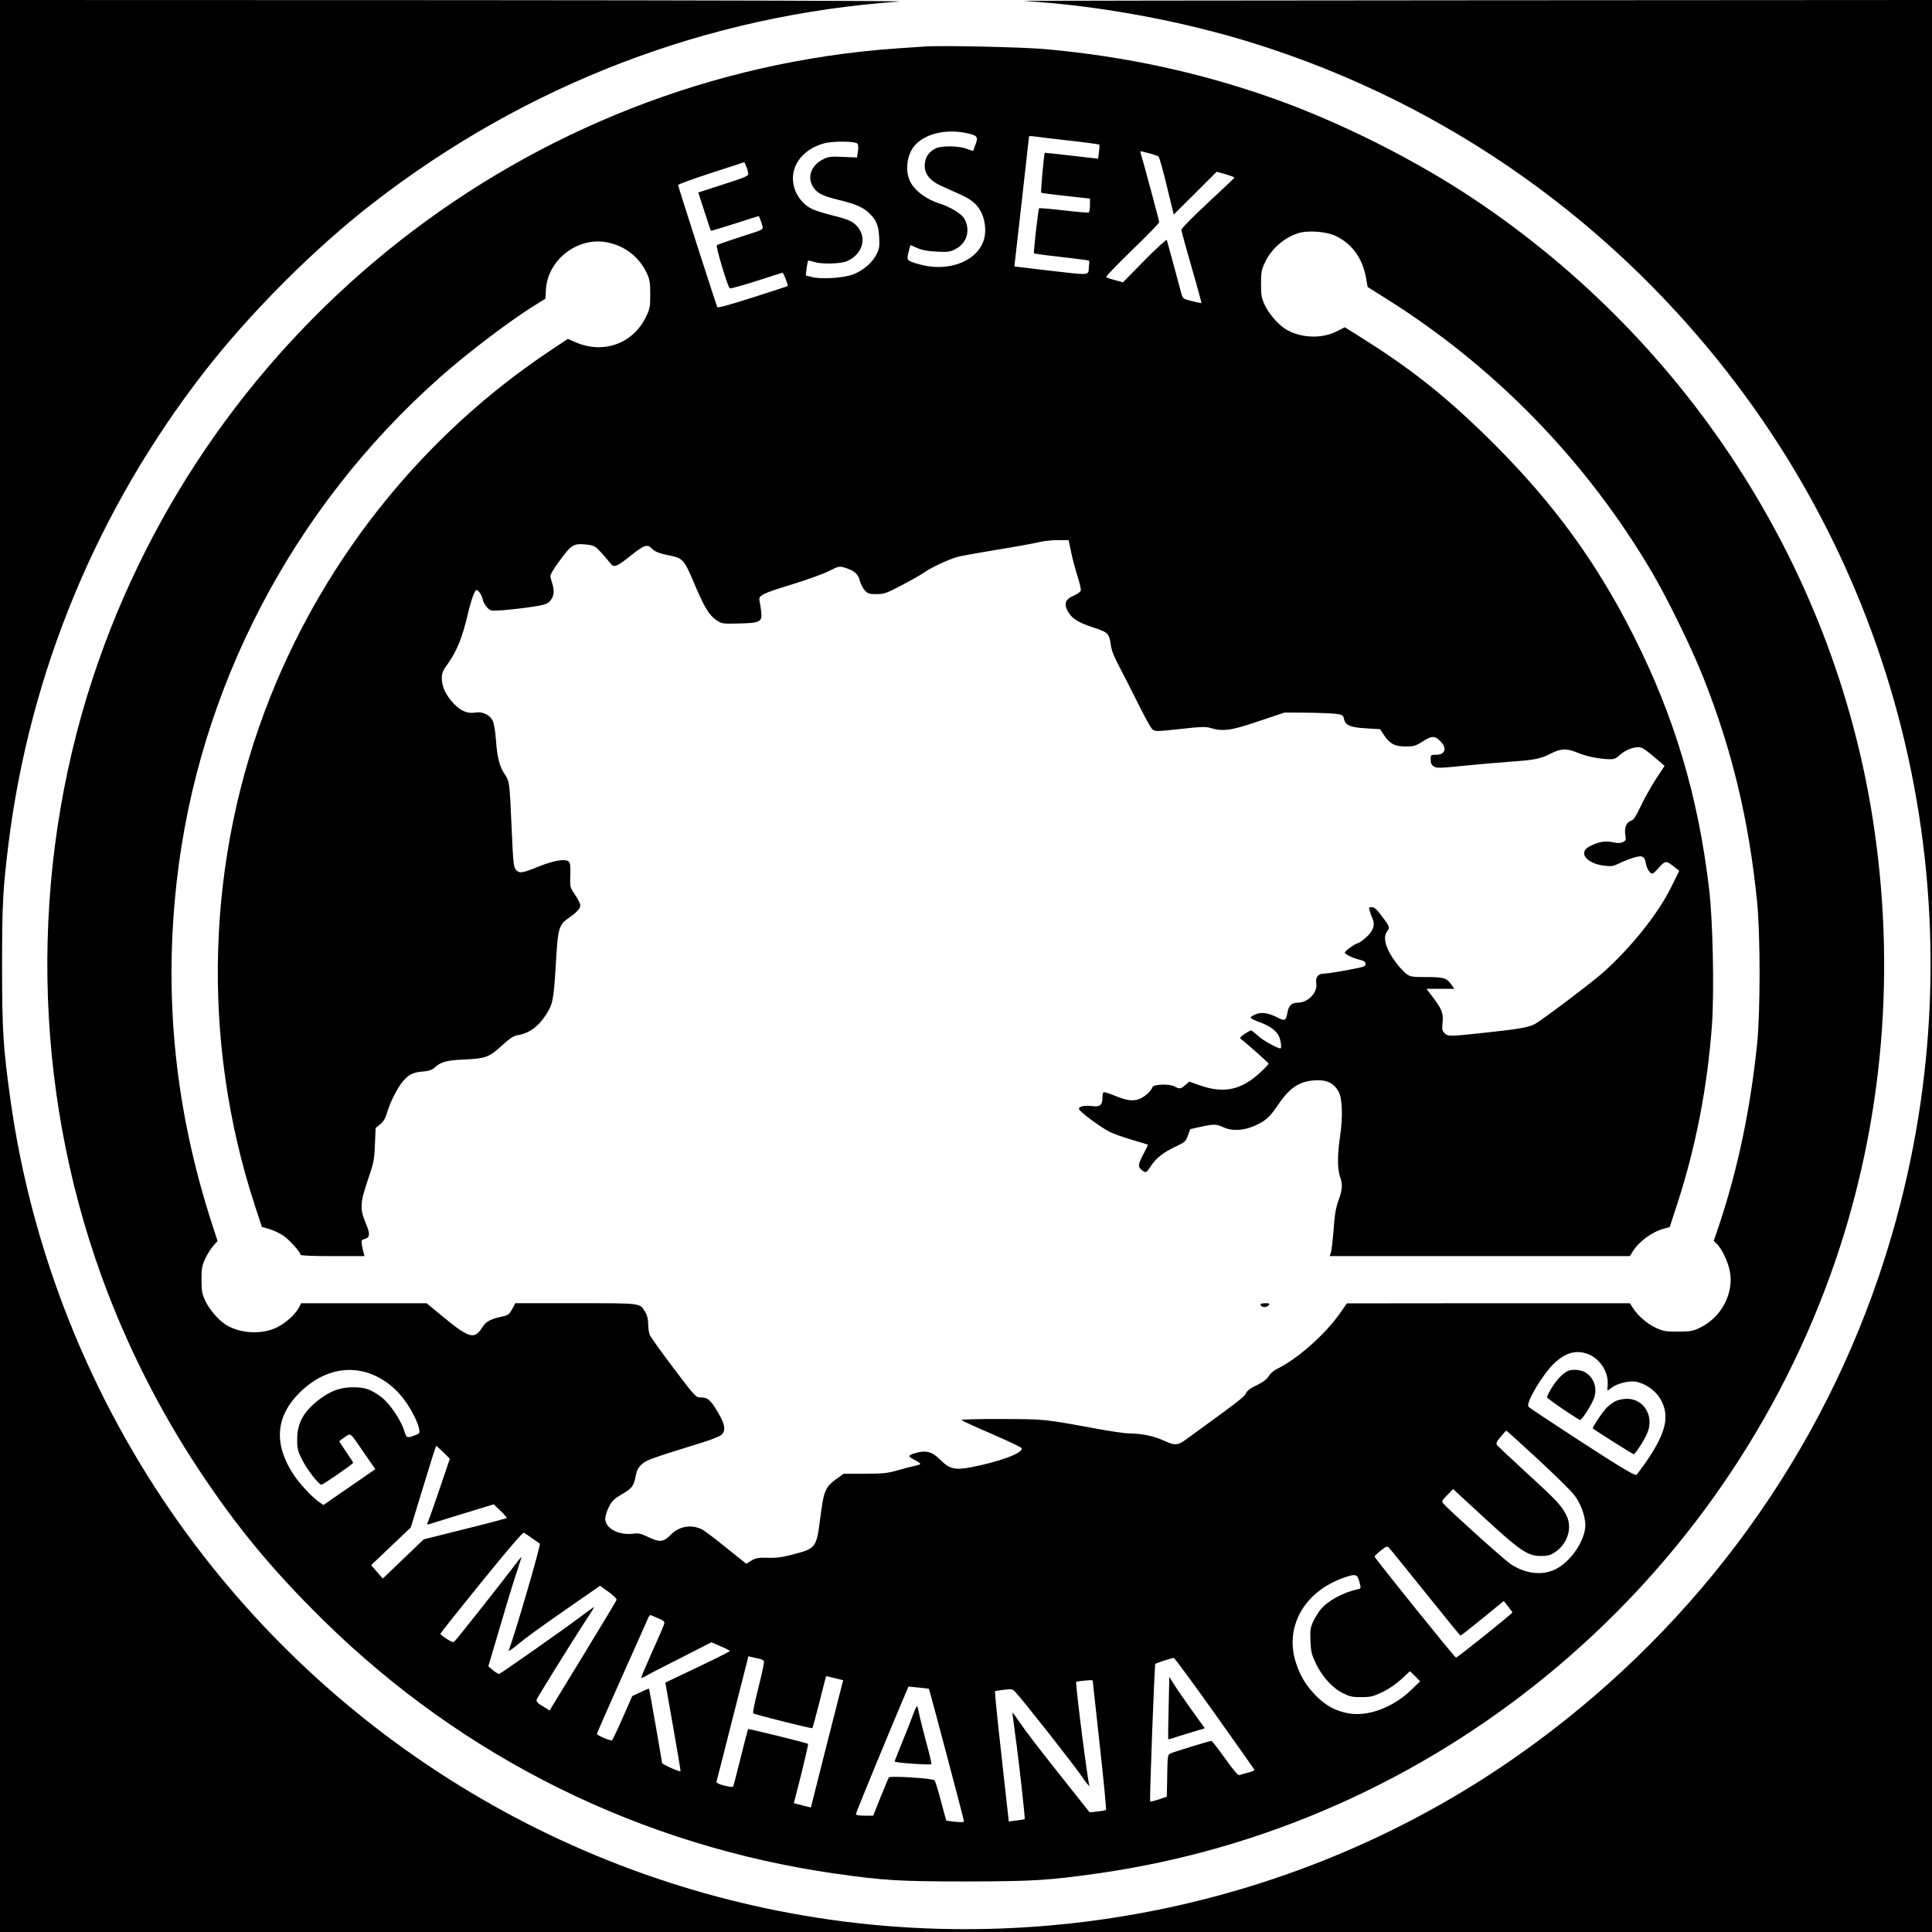
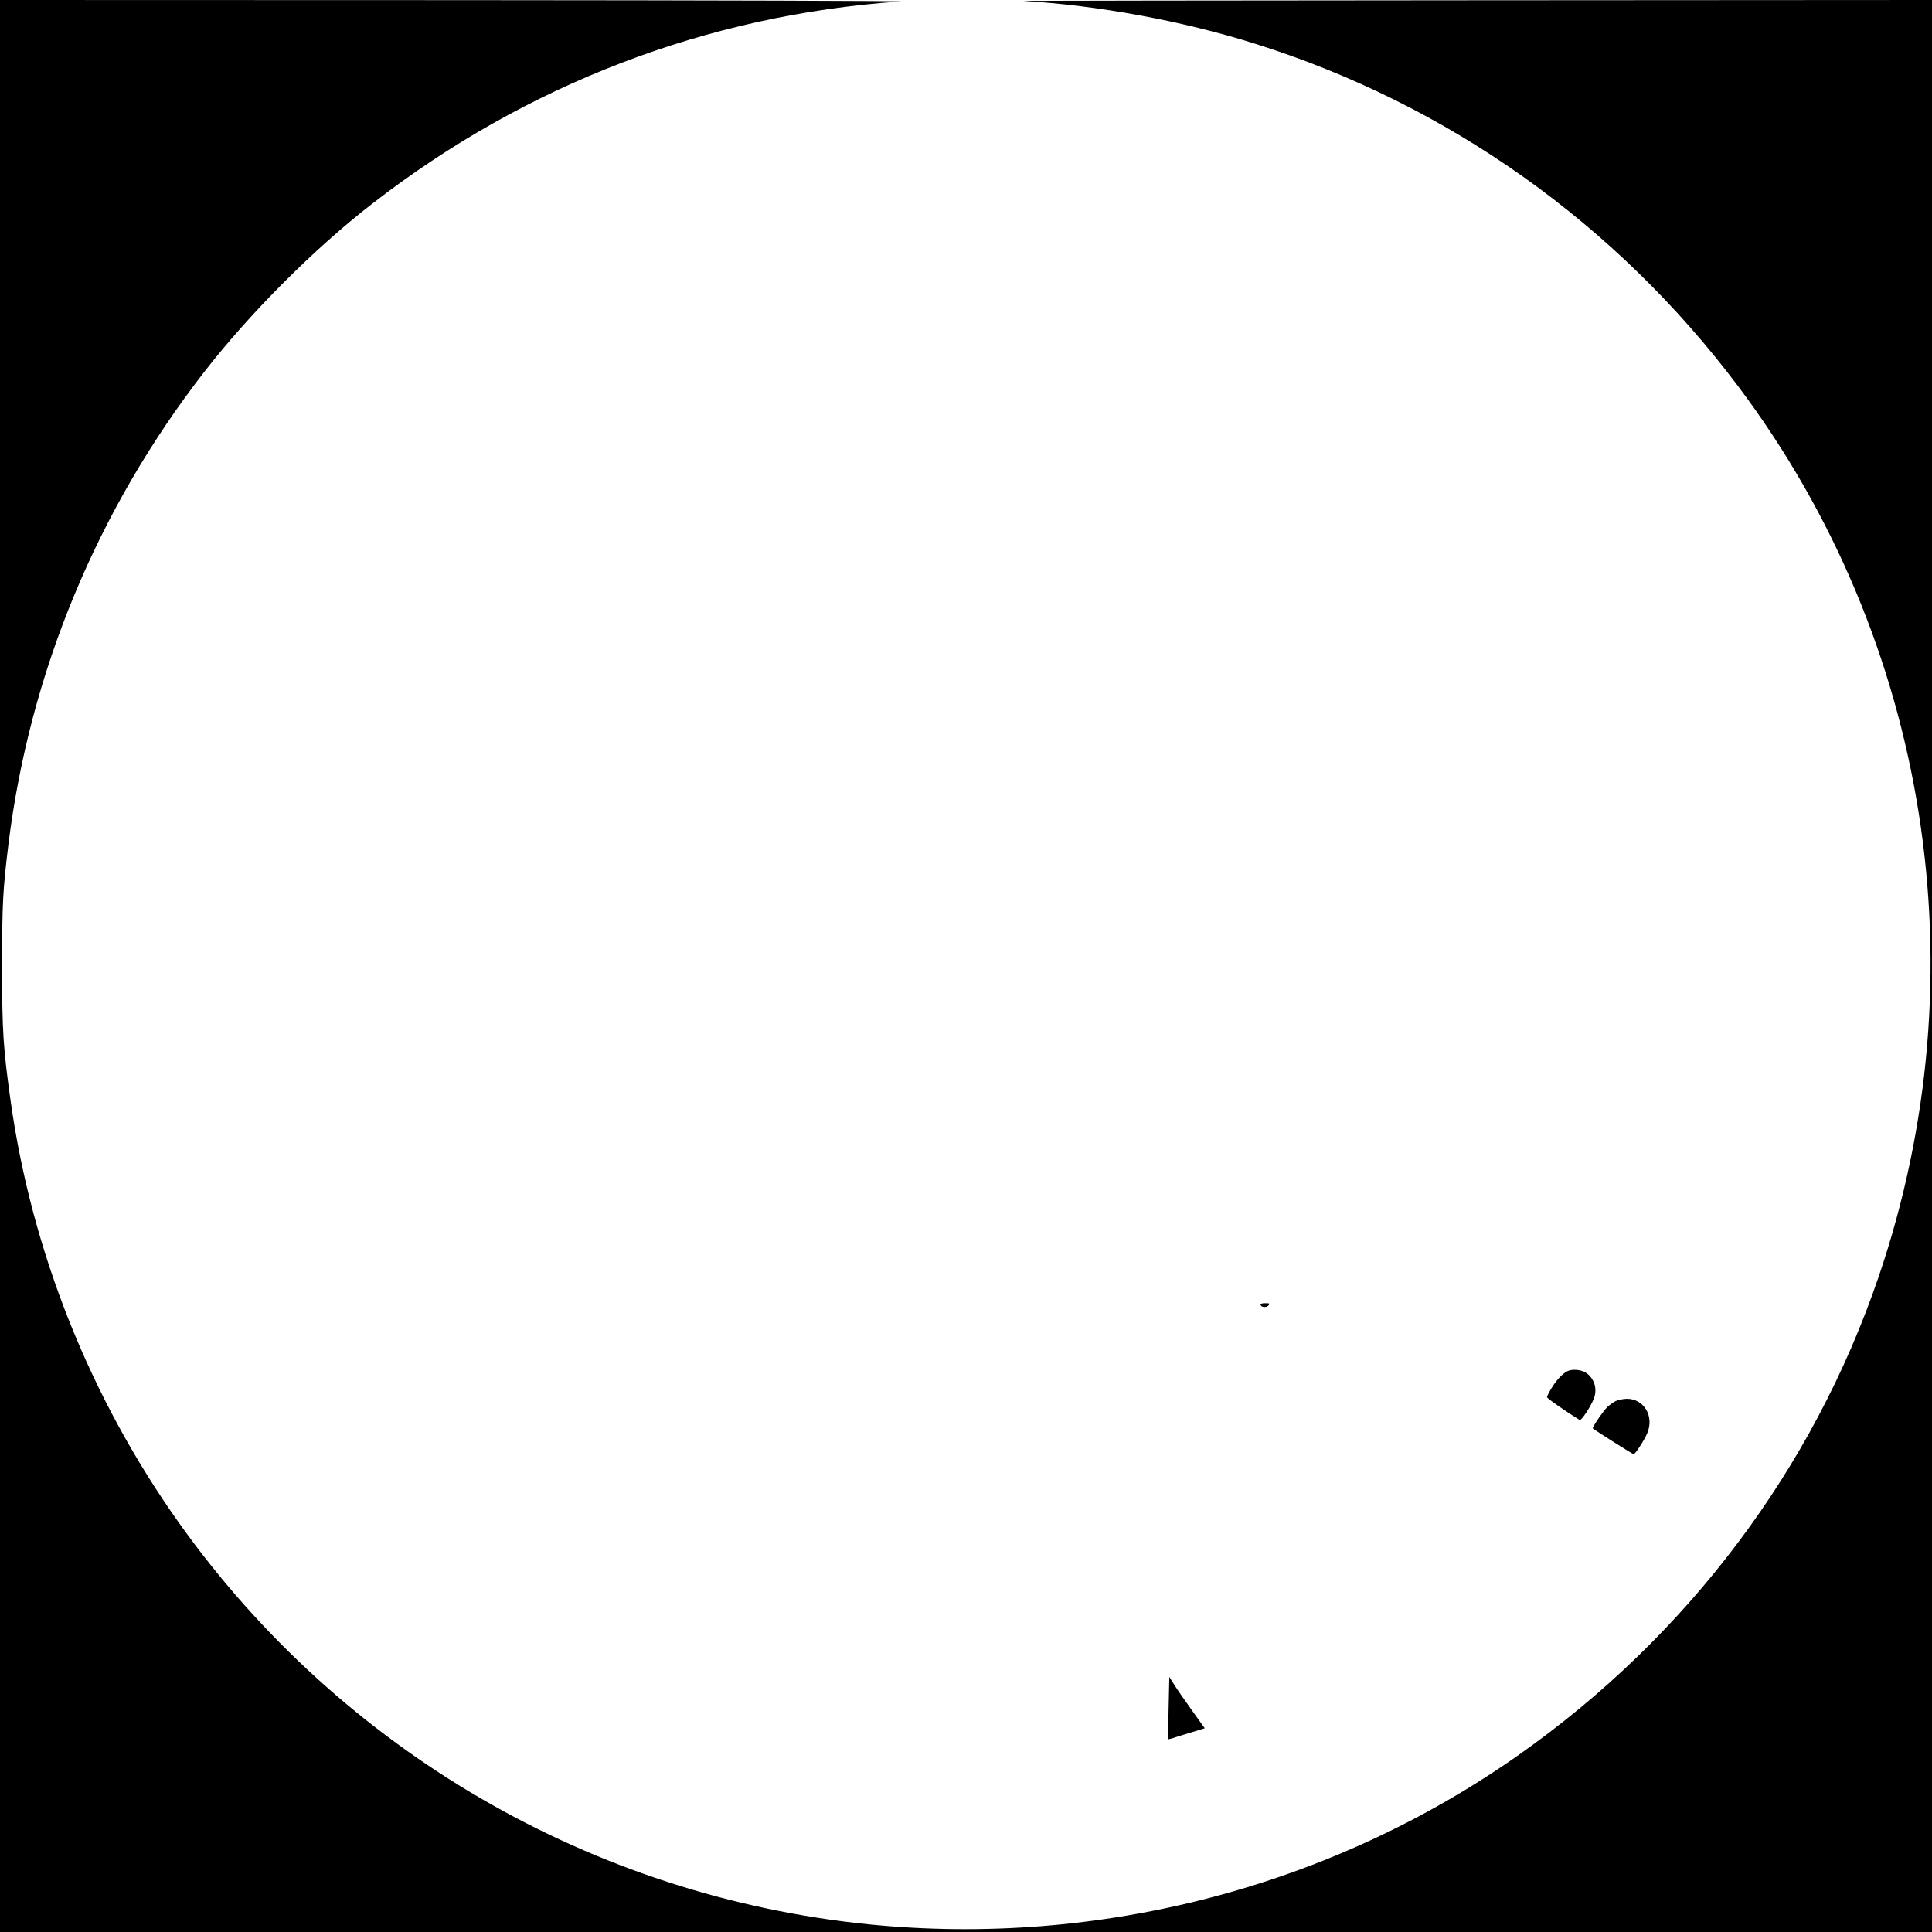
<svg xmlns="http://www.w3.org/2000/svg" version="1.0" width="1395pt" height="1395pt" viewBox="0 0 1395 1395" preserveAspectRatio="xMidYMid meet">
  <g transform="translate(0,1395) scale(0.1,-0.1)" fill="#000000" stroke="none">
    <path d="M0 6975 l0 -6975 6975 0 6975 0 0 6975 0 6975 -3307 -2 c-1820 -1 -3283 -3 -3253 -5 535 -31 1149 -144 1667 -307 1394 -436 2612 -1300 3497 -2480 1377 -1835 1755 -4240 1011 -6424 -473 -1390 -1381 -2596 -2600 -3454 -1354 -953 -3028 -1389 -4690 -1223 -1996 201 -3811 1255 -4979 2894 -645 906 -1067 1963 -1220 3056 -53 380 -61 500 -61 970 0 449 6 555 46 880 154 1241 641 2414 1414 3410 331 426 794 890 1215 1216 1110 861 2417 1361 3805 1458 68 5 -1314 9 -3187 10 l-3308 1 0 -6975z" />
-     <path d="M6675 13614 c-27 -2 -120 -8 -205 -14 -2658 -189 -4967 -2001 -5803 -4555 -456 -1394 -432 -2938 68 -4315 177 -488 416 -962 702 -1394 275 -415 531 -724 899 -1086 1012 -995 2293 -1628 3699 -1829 346 -49 457 -56 940 -56 492 1 591 7 965 60 2400 345 4439 2012 5273 4310 369 1017 480 2126 321 3224 -265 1841 -1319 3502 -2889 4552 -429 286 -958 552 -1445 726 -529 188 -1072 306 -1650 358 -163 15 -758 28 -875 19z m303 -625 c79 -16 86 -25 66 -82 -9 -26 -17 -47 -19 -47 -1 0 -22 7 -46 16 -58 22 -184 23 -224 2 -42 -22 -66 -51 -74 -90 -17 -79 20 -137 117 -181 31 -14 87 -39 124 -56 95 -42 133 -74 165 -138 31 -65 36 -154 10 -214 -62 -148 -269 -216 -472 -154 -79 24 -79 25 -65 84 6 28 13 51 15 51 1 0 24 -10 51 -22 34 -15 76 -22 139 -25 80 -4 95 -2 135 19 84 43 110 141 60 224 -21 32 -103 82 -175 104 -100 31 -185 97 -216 165 -32 70 -22 173 23 238 67 96 228 140 386 106z m741 -54 c118 -13 216 -27 218 -29 3 -3 2 -27 -2 -53 l-6 -49 -192 22 c-106 12 -193 22 -193 21 -6 -9 -31 -284 -26 -288 4 -3 85 -14 180 -24 l172 -19 0 -47 c0 -26 -4 -50 -9 -53 -4 -3 -86 4 -181 15 -95 11 -174 18 -177 15 -7 -7 -42 -320 -37 -325 2 -3 92 -15 200 -27 108 -12 197 -24 198 -26 1 -2 1 -24 -2 -50 -5 -58 18 -57 -302 -20 l-235 28 3 34 c2 19 26 229 53 467 27 238 49 435 49 438 0 3 17 3 38 0 20 -3 133 -17 251 -30z m-1528 -22 c6 -6 8 -28 4 -55 l-7 -45 -101 4 c-92 4 -107 2 -147 -19 -83 -43 -113 -126 -70 -196 28 -46 68 -67 188 -96 123 -30 175 -53 221 -98 49 -48 64 -85 69 -170 4 -65 1 -84 -18 -122 -28 -60 -98 -120 -169 -147 -69 -27 -234 -37 -300 -19 l-43 11 6 52 c4 28 9 53 11 55 2 2 21 -2 42 -9 55 -18 189 -15 238 5 110 47 147 164 78 247 -35 41 -64 54 -184 84 -57 14 -122 35 -146 46 -60 29 -109 88 -128 154 -41 140 49 274 215 320 62 17 223 16 241 -2z m2119 -73 c25 -7 50 -16 55 -20 6 -5 33 -101 60 -214 l50 -205 155 154 155 155 65 -18 c36 -11 64 -22 63 -25 -2 -4 -88 -86 -193 -183 -104 -97 -190 -183 -190 -193 0 -9 34 -131 74 -271 41 -140 72 -256 71 -258 -1 -2 -32 5 -69 14 -65 16 -66 17 -77 58 -21 80 -100 371 -104 383 -2 7 -74 -59 -160 -146 l-156 -159 -57 15 c-31 8 -61 18 -65 22 -4 4 80 92 188 196 107 103 195 194 195 201 0 12 -120 455 -135 502 -3 9 1 12 13 8 9 -3 37 -10 62 -16z m-2907 -142 c2 -18 -17 -27 -179 -79 l-182 -59 44 -136 c24 -75 45 -138 47 -140 1 -2 79 21 172 51 94 30 171 55 173 55 3 0 20 -45 28 -75 6 -23 0 -25 -158 -75 -89 -29 -167 -56 -172 -61 -9 -8 76 -294 93 -311 3 -4 89 20 190 52 101 33 187 60 191 60 8 0 43 -91 37 -96 -1 -1 -114 -38 -252 -82 -176 -56 -252 -77 -256 -69 -7 13 -281 865 -283 881 0 5 107 44 239 87 l240 78 13 -30 c7 -16 13 -39 15 -51z m4237 -450 c120 -55 197 -160 223 -302 l12 -68 138 -87 c785 -493 1445 -1173 1917 -1976 112 -191 284 -543 368 -755 208 -523 330 -1033 389 -1620 24 -240 24 -796 0 -1030 -48 -465 -138 -895 -270 -1293 l-43 -127 22 -21 c35 -33 81 -129 94 -196 32 -161 -62 -338 -218 -411 -50 -24 -70 -27 -157 -27 -89 0 -107 3 -160 28 -63 29 -132 90 -166 145 l-21 32 -1021 0 -1022 -1 -50 -72 c-108 -154 -311 -333 -458 -403 -20 -10 -46 -33 -57 -51 -14 -23 -40 -43 -86 -65 -47 -22 -70 -40 -78 -59 -11 -25 -54 -58 -437 -336 -57 -41 -79 -41 -160 -3 -68 31 -160 50 -247 50 -29 0 -137 16 -240 35 -374 69 -366 68 -680 69 -160 1 -291 -3 -289 -7 1 -5 99 -50 217 -100 117 -51 215 -97 217 -104 12 -35 -161 -98 -374 -139 -109 -20 -149 -10 -215 57 -57 56 -98 68 -168 50 -66 -18 -69 -27 -17 -52 25 -12 44 -26 42 -30 -3 -4 -22 -10 -42 -14 -21 -4 -76 -18 -123 -32 -74 -21 -104 -24 -237 -24 l-151 0 -42 -30 c-94 -68 -101 -85 -129 -302 -26 -202 -31 -208 -195 -251 -75 -20 -119 -26 -181 -24 -69 2 -87 -1 -119 -20 l-38 -23 -146 117 c-80 65 -158 124 -174 131 -76 38 -164 23 -224 -38 -53 -54 -80 -57 -160 -19 -55 27 -73 31 -110 26 -105 -14 -204 38 -204 108 0 18 12 56 26 84 22 44 37 59 92 91 76 45 89 61 102 134 7 39 18 60 43 83 34 32 66 43 440 159 65 20 127 45 138 56 31 31 24 74 -27 161 -53 90 -74 108 -125 108 -35 0 -39 4 -197 213 -88 116 -166 225 -171 240 -6 16 -11 51 -11 79 0 34 -7 62 -21 84 -41 67 -19 64 -500 64 l-438 0 -23 -43 c-19 -34 -30 -44 -63 -51 -88 -18 -126 -37 -149 -75 -62 -98 -94 -89 -309 89 l-97 80 -453 0 -452 0 -19 -35 c-28 -51 -99 -113 -164 -143 -110 -50 -261 -40 -362 23 -53 34 -119 110 -148 173 -23 49 -27 70 -27 152 0 81 4 103 26 150 14 31 40 72 58 93 l32 36 -40 123 c-265 816 -350 1633 -255 2473 156 1393 836 2696 1899 3639 200 178 513 415 695 527 l68 42 4 67 c12 213 229 382 441 340 127 -24 231 -104 286 -220 23 -48 26 -68 26 -155 0 -93 -2 -105 -33 -167 -95 -193 -312 -268 -514 -176 l-48 21 -117 -78 c-912 -605 -1623 -1483 -2031 -2506 -464 -1164 -504 -2476 -111 -3676 l50 -152 52 -15 c29 -8 74 -30 101 -47 45 -30 126 -120 126 -140 0 -5 99 -9 231 -9 l231 0 -6 22 c-4 13 -10 39 -13 59 -5 33 -3 37 20 43 39 10 41 37 7 116 -43 102 -40 145 16 310 42 123 47 145 51 255 l5 120 34 28 c23 19 38 44 49 84 22 75 77 183 116 228 42 48 75 63 143 68 39 3 64 11 79 24 50 46 87 57 222 63 154 7 177 16 275 106 51 46 79 65 107 69 94 15 168 76 228 187 29 53 36 107 53 403 11 176 22 211 84 254 61 41 88 71 88 94 0 11 -17 45 -37 75 -38 54 -38 56 -35 142 2 69 -1 90 -13 100 -25 21 -110 6 -221 -39 -115 -47 -134 -49 -159 -21 -17 18 -20 54 -31 303 -15 334 -15 334 -49 385 -39 58 -55 123 -64 247 -5 71 -14 122 -25 144 -21 40 -75 65 -122 56 -57 -10 -107 10 -158 65 -58 62 -85 120 -86 181 0 37 7 56 39 100 71 99 110 197 150 370 22 94 49 169 61 169 14 0 38 -35 45 -67 3 -17 17 -43 31 -58 25 -27 26 -27 117 -21 51 4 141 14 201 23 87 13 115 21 133 39 30 30 38 70 24 118 -7 23 -14 50 -17 61 -3 14 19 52 71 122 84 114 98 121 198 110 46 -6 57 -12 97 -56 25 -27 54 -62 66 -77 27 -36 44 -29 152 57 90 72 117 82 146 50 21 -23 54 -37 126 -51 100 -19 110 -31 180 -197 74 -176 110 -236 163 -271 39 -26 45 -27 161 -24 155 3 171 12 162 86 -3 28 -9 63 -12 78 -9 38 18 52 234 118 103 32 222 74 264 95 71 36 79 38 115 27 70 -21 99 -46 111 -94 6 -25 23 -56 36 -71 22 -24 33 -27 85 -27 54 0 71 6 178 62 65 34 143 78 173 99 54 36 162 86 230 107 19 6 147 29 285 52 137 22 275 47 306 55 31 8 92 15 136 15 l79 0 18 -87 c10 -49 31 -127 47 -176 15 -48 26 -94 22 -103 -3 -9 -26 -24 -50 -35 -57 -24 -71 -54 -48 -103 28 -58 72 -88 183 -125 115 -37 121 -44 133 -131 5 -37 25 -86 59 -150 28 -52 88 -172 135 -265 46 -94 93 -179 104 -189 21 -19 24 -19 201 0 152 17 187 18 222 7 89 -26 150 -18 348 50 l185 62 157 -1 c87 -1 182 -5 212 -8 49 -7 54 -10 60 -36 9 -47 44 -62 158 -69 l102 -6 29 -43 c42 -63 79 -82 157 -82 58 0 72 4 120 35 67 43 90 44 129 4 52 -52 37 -99 -31 -99 -37 0 -38 -1 -38 -35 0 -25 6 -39 23 -49 19 -13 43 -13 207 4 102 10 257 24 345 30 181 13 216 20 297 61 70 35 111 36 186 5 61 -26 147 -44 225 -48 38 -1 52 3 75 24 51 48 126 74 167 58 13 -5 55 -36 94 -70 l70 -60 -65 -99 c-35 -55 -84 -142 -108 -194 -30 -65 -51 -97 -66 -102 -36 -11 -52 -48 -45 -99 7 -42 5 -46 -18 -57 -18 -8 -38 -8 -74 0 -55 11 -100 3 -165 -30 -86 -44 -25 -124 106 -140 50 -6 65 -4 105 16 25 13 72 31 103 41 68 21 83 13 93 -46 4 -21 16 -46 27 -57 20 -18 21 -17 65 31 48 54 53 54 119 1 l29 -23 -61 -123 c-94 -190 -290 -434 -491 -613 -86 -76 -443 -345 -490 -370 -49 -25 -106 -35 -345 -61 -274 -30 -283 -30 -308 -5 -17 17 -19 28 -14 79 7 65 -6 97 -81 195 l-35 46 101 0 100 0 -21 30 c-35 49 -55 55 -180 55 -108 0 -117 2 -148 25 -17 14 -51 50 -73 80 -73 97 -97 181 -64 224 22 29 20 35 -36 109 -37 50 -56 67 -74 67 -21 0 -23 -3 -15 -27 4 -16 13 -40 20 -55 21 -45 5 -92 -47 -137 -25 -23 -51 -41 -58 -41 -15 0 -95 -57 -95 -68 0 -12 57 -40 108 -52 31 -8 42 -16 42 -30 0 -20 -3 -21 -189 -55 -46 -8 -96 -15 -111 -15 -42 0 -63 -26 -56 -69 11 -68 -59 -141 -135 -141 -42 0 -64 -21 -73 -70 -11 -61 -17 -65 -72 -37 -68 34 -115 41 -158 23 -20 -8 -36 -19 -36 -24 0 -5 28 -20 63 -32 79 -29 125 -64 143 -106 13 -32 19 -84 9 -84 -22 0 -127 58 -161 90 -24 22 -47 40 -51 40 -5 0 -26 -12 -47 -26 -33 -23 -37 -29 -24 -38 39 -29 198 -171 198 -176 0 -4 -24 -30 -53 -57 -141 -134 -268 -162 -446 -99 l-74 26 -29 -25 c-35 -29 -39 -30 -80 -9 -36 19 -149 15 -156 -5 -10 -29 -56 -71 -95 -86 -49 -19 -92 -12 -192 29 -33 13 -63 22 -67 19 -5 -2 -8 -21 -8 -42 0 -50 -19 -65 -72 -58 -54 7 -98 -2 -98 -19 0 -18 156 -134 225 -168 28 -14 101 -39 161 -57 60 -17 110 -33 112 -34 2 -1 -14 -35 -35 -74 -39 -76 -39 -90 3 -118 19 -12 23 -9 53 36 38 59 91 101 184 144 62 29 69 36 84 78 l17 46 76 17 c97 21 112 20 167 -5 63 -28 146 -23 228 15 74 33 104 61 165 151 88 130 163 175 290 175 67 0 112 -25 144 -80 28 -47 33 -183 12 -323 -20 -132 -20 -239 -1 -292 21 -57 18 -95 -10 -171 -19 -51 -28 -100 -36 -212 -6 -80 -15 -156 -20 -169 l-9 -23 1084 0 1084 0 21 34 c46 73 139 141 227 165 l40 11 57 175 c133 410 215 838 248 1283 17 243 7 759 -21 987 -80 672 -249 1237 -545 1825 -267 530 -576 953 -1009 1386 -332 331 -590 537 -974 777 l-102 64 -61 -31 c-111 -55 -264 -47 -369 19 -53 34 -119 110 -148 173 -23 49 -27 70 -27 152 0 82 4 103 27 152 46 100 137 180 241 214 68 22 200 13 267 -18z m1821 -8073 c90 -32 156 -133 147 -226 -2 -21 -2 -39 0 -39 2 0 15 9 29 20 39 30 121 51 170 44 68 -10 143 -61 180 -122 72 -122 46 -242 -99 -454 -33 -47 -65 -91 -72 -97 -10 -8 -105 48 -392 234 -208 135 -383 251 -388 258 -20 30 109 244 192 319 81 72 152 91 233 63z m-8849 -126 c116 -25 224 -96 304 -202 51 -67 100 -162 110 -214 6 -29 3 -34 -20 -43 -69 -26 -71 -26 -89 34 -25 78 -107 197 -166 240 -74 55 -116 69 -201 69 -92 0 -161 -25 -242 -86 -114 -86 -162 -170 -162 -288 -1 -67 3 -84 36 -150 36 -71 119 -179 139 -179 12 0 229 149 229 158 0 3 -22 38 -50 78 -27 40 -50 74 -50 77 0 2 18 16 39 30 46 31 34 41 144 -120 l77 -111 -188 -130 -187 -129 -30 21 c-55 38 -146 137 -189 204 -141 219 -125 416 48 587 133 132 292 187 448 154z m8493 -636 c124 -114 243 -232 265 -262 52 -70 85 -174 75 -239 -15 -109 -112 -242 -212 -292 -97 -49 -220 -34 -326 37 -49 33 -452 396 -487 438 -11 14 -7 23 30 60 l42 43 224 -206 c259 -239 314 -277 410 -277 49 0 68 5 100 26 88 58 126 166 90 254 -31 73 -66 112 -280 308 -117 108 -218 202 -225 211 -11 13 -7 23 24 61 21 25 39 45 41 45 3 0 106 -93 229 -207z m-7904 51 l47 -47 -70 -206 c-38 -113 -76 -221 -84 -239 -13 -32 -13 -33 9 -26 12 4 121 38 242 75 l220 67 48 -46 c26 -25 47 -49 47 -52 0 -3 -135 -39 -301 -80 l-300 -75 -148 -142 -147 -141 -42 48 -42 49 143 136 143 136 90 294 c49 162 91 295 94 295 2 0 25 -21 51 -46z m644 -623 c28 -19 51 -36 53 -37 9 -6 -184 -669 -224 -768 -5 -12 15 -1 52 30 72 60 169 130 418 303 l189 131 61 -44 c34 -25 60 -50 58 -58 -2 -7 -112 -189 -244 -406 l-240 -393 -24 16 c-13 8 -35 22 -50 31 -15 11 -23 23 -19 32 8 21 233 383 331 535 46 70 84 130 84 133 0 3 -44 -28 -97 -69 -110 -83 -571 -407 -588 -413 -5 -2 -25 9 -44 25 l-35 29 79 268 c43 148 97 326 121 397 23 70 41 127 40 127 -2 0 -35 -42 -74 -94 -72 -95 -383 -489 -408 -515 -11 -12 -19 -9 -58 15 -25 16 -46 33 -46 37 0 5 133 172 296 373 191 235 299 362 307 357 7 -4 35 -23 62 -42z m6449 -393 c136 -170 249 -308 252 -308 3 0 74 56 159 125 l153 125 31 -39 c17 -21 31 -41 31 -44 0 -8 -398 -327 -407 -326 -9 0 -588 719 -588 730 0 4 20 23 45 43 42 33 46 34 61 18 9 -9 127 -155 263 -324z m-478 79 c12 -47 12 -47 -15 -53 -104 -23 -212 -81 -265 -145 -16 -19 -40 -58 -54 -87 -21 -46 -23 -65 -20 -140 3 -76 8 -97 40 -165 46 -95 121 -177 197 -214 47 -23 69 -28 132 -27 66 0 86 5 150 36 45 21 99 58 137 93 l63 58 37 -36 36 -37 -60 -58 c-134 -131 -316 -199 -458 -173 -92 17 -161 54 -230 123 -70 71 -109 131 -143 225 -95 263 45 526 337 630 89 32 101 28 116 -30z m-5063 -262 c39 -16 47 -24 43 -40 -3 -11 -41 -101 -86 -199 -44 -99 -80 -184 -80 -189 0 -5 15 0 33 11 17 11 131 70 253 131 l221 113 66 -29 c37 -15 67 -31 67 -34 0 -5 -146 -77 -386 -190 l-80 -38 56 -318 c31 -175 55 -320 54 -322 -6 -7 -134 50 -134 60 0 12 -91 533 -94 536 -1 1 -29 -10 -62 -26 l-59 -28 -69 -157 c-38 -86 -73 -159 -77 -162 -10 -6 -109 36 -109 46 0 5 79 185 176 402 97 216 182 408 190 426 7 19 17 32 22 30 4 -1 29 -12 55 -23z m729 -292 c16 -3 32 -11 34 -18 3 -7 -15 -93 -40 -191 -25 -98 -42 -182 -38 -185 11 -9 422 -112 427 -107 3 2 26 87 52 189 25 101 47 185 48 186 0 1 28 -5 62 -14 l61 -15 -117 -459 -116 -460 -25 6 c-14 3 -41 10 -61 16 l-37 9 54 212 c29 117 51 214 49 216 -6 7 -429 111 -433 107 -2 -2 -26 -93 -53 -202 -27 -109 -51 -203 -54 -210 -3 -8 -20 -7 -65 4 -36 9 -59 20 -57 27 2 6 55 213 117 459 l114 448 24 -6 c13 -3 38 -9 54 -12z m3288 -394 c157 -221 286 -404 288 -408 1 -4 -19 -13 -45 -20 -27 -7 -55 -15 -64 -18 -10 -3 -42 34 -104 121 -49 69 -93 126 -98 126 -11 0 -267 -78 -294 -90 -22 -9 -23 -15 -25 -161 l-3 -152 -58 -20 c-32 -10 -60 -17 -62 -15 -6 6 31 987 37 994 7 6 117 42 133 43 6 0 138 -180 295 -400z m-880 234 c0 -5 23 -214 51 -466 28 -252 48 -461 45 -465 -4 -3 -32 -9 -62 -12 l-56 -6 -52 65 c-337 424 -393 497 -460 594 -25 38 -46 64 -46 60 0 -5 9 -71 19 -148 26 -181 74 -615 70 -620 -2 -2 -29 -6 -60 -10 l-55 -7 -52 468 c-29 257 -50 469 -48 472 3 2 32 7 65 11 57 7 62 6 84 -18 56 -60 398 -495 466 -591 40 -58 71 -96 67 -85 -14 47 -96 688 -96 750 0 4 42 9 98 13 12 1 22 -1 22 -5z m-1183 -57 c4 -3 253 -944 253 -955 0 -9 -17 -10 -62 -5 -35 4 -64 7 -65 8 -1 1 -19 65 -39 142 -20 76 -41 144 -46 149 -13 15 -321 34 -330 21 -4 -6 -31 -71 -60 -143 l-53 -133 -62 0 c-43 0 -63 4 -63 12 0 10 271 666 359 872 l21 48 73 -7 c39 -4 73 -8 74 -9z" />
    <path d="M9102 4528 c7 -19 43 -21 58 -3 11 13 8 15 -25 15 -25 0 -35 -4 -33 -12z" />
    <path d="M11315 4048 c-37 -20 -76 -63 -111 -119 -19 -31 -34 -62 -34 -67 0 -9 138 -105 236 -165 12 -7 82 100 103 156 27 71 1 149 -61 187 -36 22 -101 26 -133 8z" />
    <path d="M11665 3833 c-16 -8 -42 -27 -58 -41 -29 -27 -113 -150 -106 -156 22 -18 288 -186 295 -186 11 0 78 103 98 152 52 122 -24 249 -148 248 -28 -1 -64 -8 -81 -17z" />
    <path d="M8438 1618 c-3 -123 -4 -224 -3 -226 1 -1 15 2 31 7 16 6 75 24 131 41 l102 31 -91 127 c-50 70 -108 153 -128 185 l-37 59 -5 -224z" />
-     <path d="M6596 1578 c-10 -29 -45 -117 -77 -196 -32 -78 -59 -146 -59 -151 0 -9 257 -27 265 -19 3 2 -15 78 -40 169 -24 90 -47 183 -51 207 -4 23 -9 42 -13 42 -3 0 -15 -24 -25 -52z" />
  </g>
</svg>